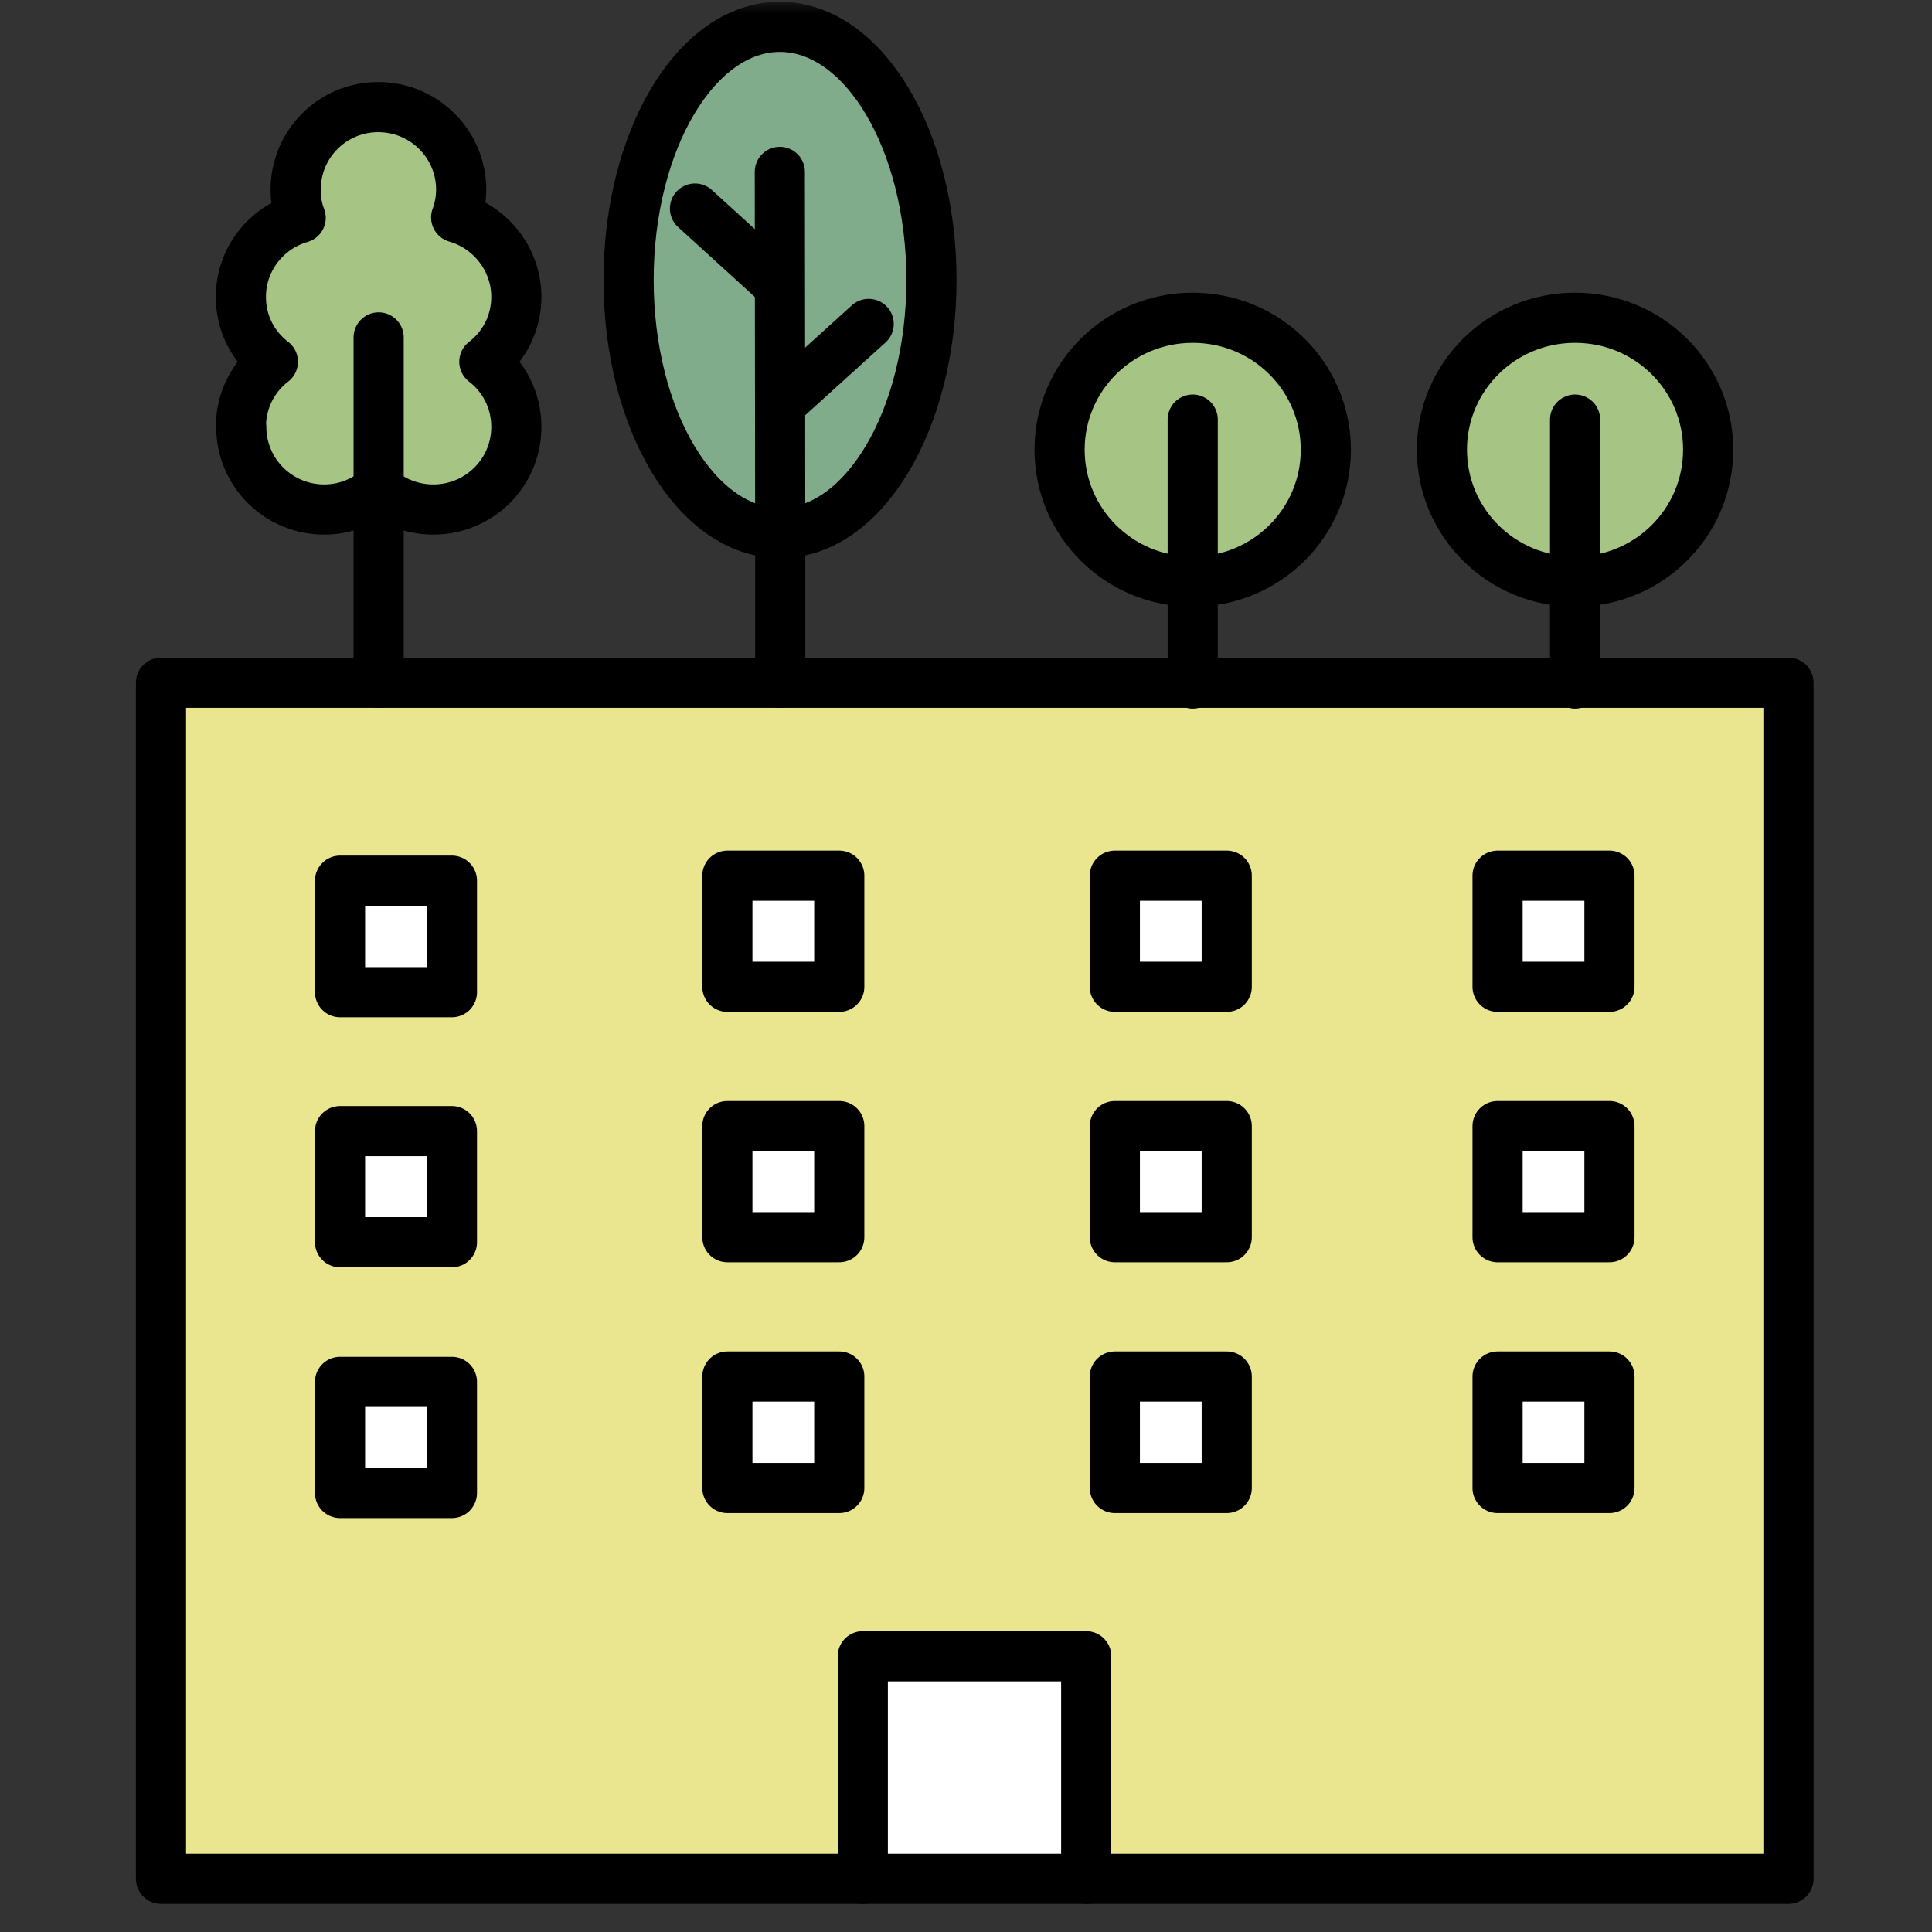
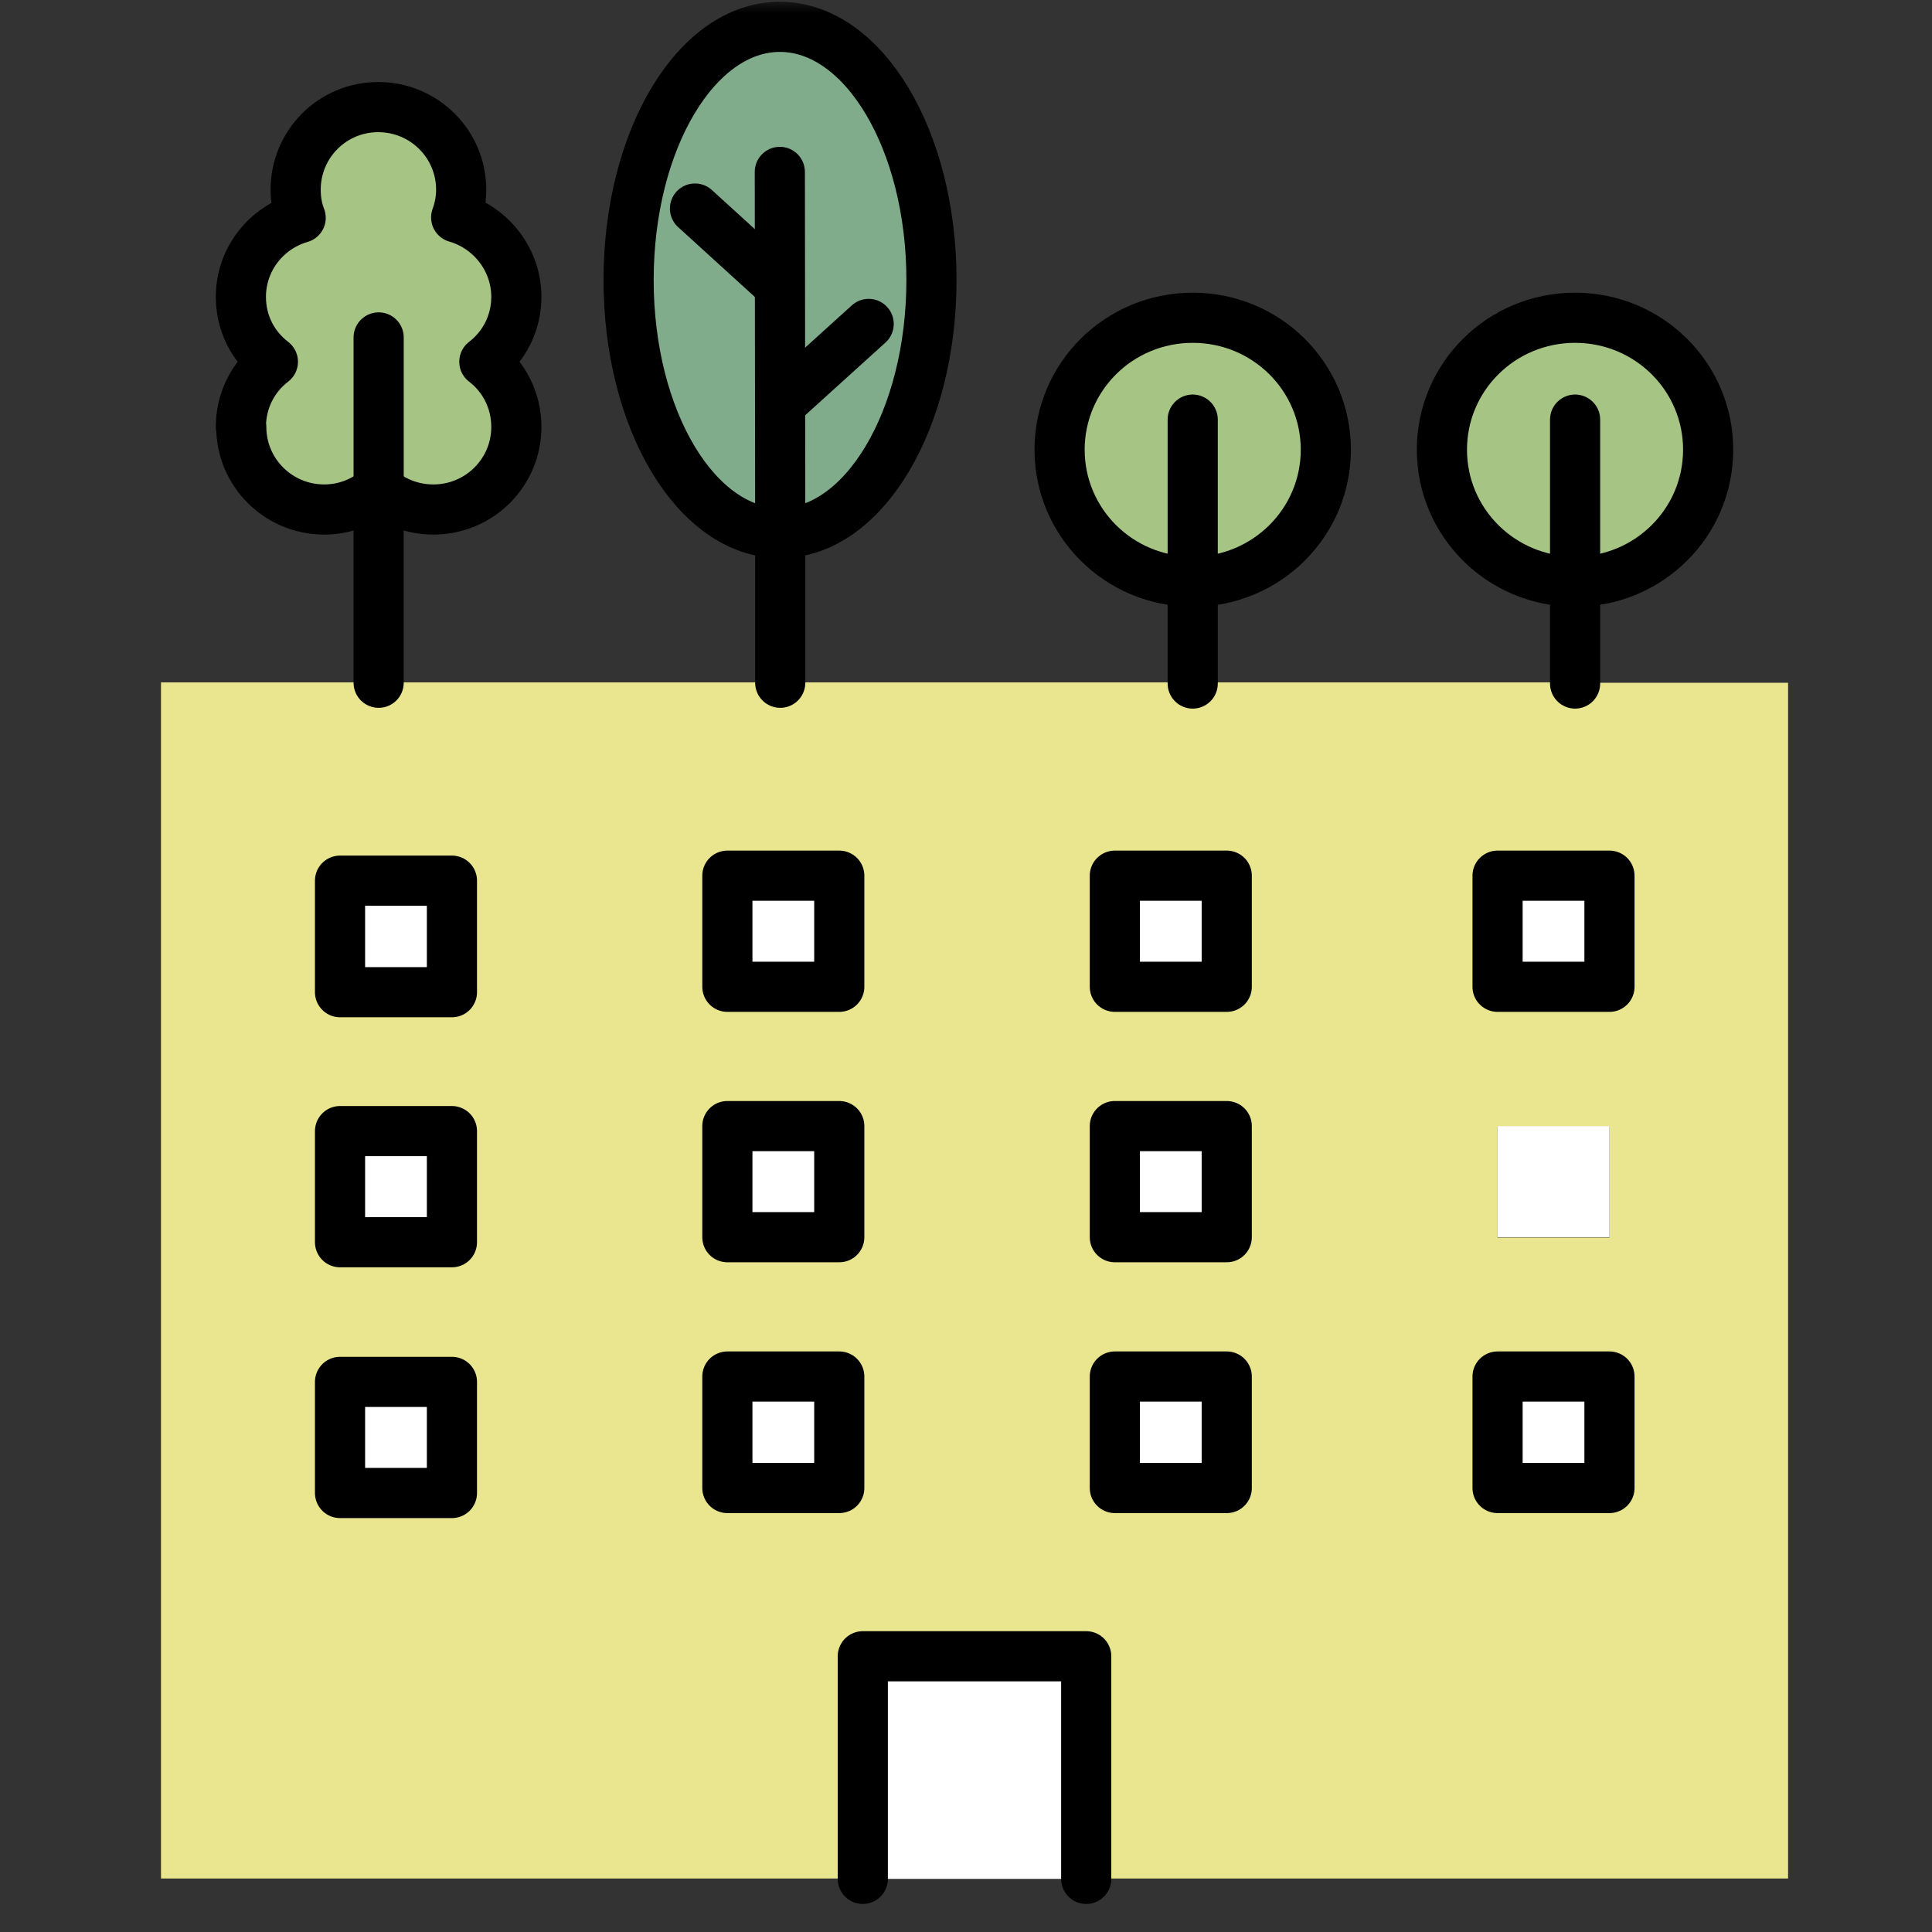
<svg xmlns="http://www.w3.org/2000/svg" width="72" height="72" viewBox="0 0 72 72" fill="none">
  <rect x="0" y="0" width="72" height="72" fill="#333333" stroke="none" />
  <mask id="mask0_1639_97" style="mask-type:alpha" maskUnits="userSpaceOnUse" x="0" y="0" width="72" height="72">
    <rect width="72" height="72" fill="#D9D9D9" />
  </mask>
  <g mask="url(#mask0_1639_97)">
    <path d="M58.699 25.445H66.636V70.006H44.996H40.481V61.709H32.155V70.006H6V25.431H58.699V25.445ZM59.979 55.454V51.298H55.809V55.454H59.979ZM59.979 46.122V41.981H55.809V46.122H59.979ZM59.979 36.776V32.635H55.809V36.776H59.979ZM45.715 55.454V51.298H41.545V55.454H45.715ZM45.715 46.122V41.981H41.545V46.122H45.715ZM45.715 36.776V32.635H41.545V36.776H45.715ZM31.278 55.454V51.298H27.108V55.454H31.278ZM31.278 46.122V41.981H27.108V46.122H31.278ZM31.278 36.776V32.635H27.108V36.776H31.278ZM16.827 55.641V51.5H12.658V55.641H16.827ZM16.827 46.309V42.168H12.658V46.309H16.827ZM16.827 36.977V32.822H12.658V36.977H16.827Z" fill="#EAE68F" />
    <path d="M59.98 32.634H55.81V36.775H59.98V32.634Z" fill="white" />
    <path d="M59.98 41.966H55.81V46.107H59.98V41.966Z" fill="white" />
    <path d="M59.98 51.299H55.81V55.454H59.98V51.299Z" fill="white" />
    <path d="M45.717 51.299H41.547V55.454H45.717V51.299Z" fill="white" />
    <path d="M45.717 41.966H41.547V46.107H45.717V41.966Z" fill="white" />
    <path d="M45.717 32.634H41.547V36.775H45.717V32.634Z" fill="white" />
    <path d="M31.277 32.634H27.107V36.775H31.277V32.634Z" fill="white" />
    <path d="M31.277 41.966H27.107V46.107H31.277V41.966Z" fill="white" />
    <path d="M31.277 51.299H27.107V55.454H31.277V51.299Z" fill="white" />
    <path d="M40.48 61.724H32.154V70.02H40.48V61.724Z" fill="white" />
    <path d="M16.842 51.499H12.672V55.64H16.842V51.499Z" fill="white" />
    <path d="M16.842 42.153H12.672V46.294H16.842V42.153Z" fill="white" />
    <path d="M16.842 32.82H12.672V36.976H16.842V32.82Z" fill="white" />
    <path d="M58.697 21.677C55.965 21.677 53.736 19.477 53.736 16.759C53.736 14.042 55.951 11.842 58.697 11.842C61.444 11.842 63.658 14.042 63.658 16.759C63.658 19.477 61.444 21.677 58.697 21.677Z" fill="#A6C484" />
    <path d="M44.449 21.677C41.717 21.677 39.488 19.477 39.488 16.759C39.488 14.042 41.703 11.842 44.449 11.842C47.195 11.842 49.41 14.042 49.41 16.759C49.41 19.477 47.195 21.677 44.449 21.677Z" fill="#A6C484" />
    <path d="M29.077 19.865C25.956 19.865 23.426 15.652 23.426 10.433C23.426 5.227 25.942 1 29.062 1C32.183 1 34.713 5.213 34.713 10.433C34.713 15.638 32.197 19.865 29.077 19.865Z" fill="#80AC8C" />
    <path d="M14.109 18.226C13.563 18.701 12.844 18.988 12.082 18.988C10.371 18.988 8.99 17.608 8.99 15.911C8.99 14.919 9.45 14.042 10.184 13.481C9.45 12.921 8.99 12.043 8.99 11.066C8.99 9.671 9.925 8.492 11.219 8.118C11.09 7.787 11.032 7.442 11.032 7.068C11.032 5.372 12.412 3.991 14.109 3.991C15.806 3.991 17.201 5.372 17.201 7.068C17.201 7.442 17.143 7.787 17.014 8.104C18.308 8.477 19.257 9.657 19.257 11.066C19.257 12.043 18.797 12.921 18.063 13.481C18.797 14.042 19.257 14.919 19.257 15.911C19.257 17.608 17.877 18.988 16.165 18.988C15.374 18.988 14.67 18.701 14.123 18.212L14.109 18.226Z" fill="#A6C484" />
-     <path d="M32.155 70.019H27.684H6V70.005V36.66V25.444H14.11H29.078H44.45H58.699H66.651V36.646V70.005V70.019H44.996H40.481H32.155Z" stroke="black" stroke-width="1.869" stroke-linecap="round" stroke-linejoin="round" />
    <path d="M31.277 32.634H27.107V36.775H31.277V32.634Z" stroke="black" stroke-width="1.869" stroke-linecap="round" stroke-linejoin="round" />
    <path d="M31.277 41.966H27.107V46.107H31.277V41.966Z" stroke="black" stroke-width="1.869" stroke-linecap="round" stroke-linejoin="round" />
    <path d="M31.277 51.299H27.107V55.454H31.277V51.299Z" stroke="black" stroke-width="1.869" stroke-linecap="round" stroke-linejoin="round" />
    <path d="M16.842 32.82H12.672V36.976H16.842V32.82Z" stroke="black" stroke-width="1.869" stroke-linecap="round" stroke-linejoin="round" />
    <path d="M16.842 42.153H12.672V46.294H16.842V42.153Z" stroke="black" stroke-width="1.869" stroke-linecap="round" stroke-linejoin="round" />
    <path d="M16.842 51.499H12.672V55.64H16.842V51.499Z" stroke="black" stroke-width="1.869" stroke-linecap="round" stroke-linejoin="round" />
    <path d="M45.717 32.634H41.547V36.775H45.717V32.634Z" stroke="black" stroke-width="1.869" stroke-linecap="round" stroke-linejoin="round" />
    <path d="M45.717 41.966H41.547V46.107H45.717V41.966Z" stroke="black" stroke-width="1.869" stroke-linecap="round" stroke-linejoin="round" />
    <path d="M45.717 51.299H41.547V55.454H45.717V51.299Z" stroke="black" stroke-width="1.869" stroke-linecap="round" stroke-linejoin="round" />
    <path d="M59.98 32.634H55.81V36.775H59.98V32.634Z" stroke="black" stroke-width="1.869" stroke-linecap="round" stroke-linejoin="round" />
-     <path d="M59.98 41.966H55.81V46.107H59.98V41.966Z" stroke="black" stroke-width="1.869" stroke-linecap="round" stroke-linejoin="round" />
    <path d="M59.98 51.299H55.81V55.454H59.98V51.299Z" stroke="black" stroke-width="1.869" stroke-linecap="round" stroke-linejoin="round" />
    <path d="M32.154 70.02V61.724H40.48V70.02" stroke="black" stroke-width="1.869" stroke-linecap="round" stroke-linejoin="round" />
    <path d="M8.991 15.911C8.991 17.608 10.371 18.988 12.082 18.988C12.859 18.988 13.563 18.701 14.11 18.226C14.656 18.701 15.361 18.988 16.152 18.988C17.863 18.988 19.243 17.608 19.243 15.911C19.243 14.919 18.783 14.042 18.05 13.481C18.783 12.921 19.243 12.043 19.243 11.066C19.243 9.671 18.294 8.477 17 8.104C17.115 7.787 17.187 7.442 17.187 7.068C17.187 5.372 15.807 3.991 14.095 3.991C12.384 3.991 11.018 5.372 11.018 7.068C11.018 7.442 11.076 7.787 11.205 8.118C9.911 8.492 8.977 9.671 8.977 11.066C8.977 12.058 9.437 12.921 10.17 13.481C9.437 14.042 8.977 14.919 8.977 15.911H8.991Z" stroke="black" stroke-width="1.869" stroke-linecap="round" stroke-linejoin="round" />
    <path d="M14.111 25.444V18.226V18.212V12.575" stroke="black" stroke-width="1.869" stroke-linecap="round" stroke-linejoin="round" />
    <path d="M29.077 25.444V19.865L29.062 6.406" stroke="black" stroke-width="1.869" stroke-linecap="round" stroke-linejoin="round" />
    <path d="M34.713 10.433C34.713 15.638 32.197 19.865 29.077 19.865C25.956 19.865 23.426 15.652 23.426 10.433C23.426 5.227 25.942 1 29.062 1C32.183 1 34.713 5.213 34.713 10.433Z" stroke="black" stroke-width="1.869" stroke-linecap="round" stroke-linejoin="round" />
    <path d="M25.9 7.772L28.949 10.548" stroke="black" stroke-width="1.869" stroke-linecap="round" stroke-linejoin="round" />
    <path d="M32.373 12.072L29.324 14.833" stroke="black" stroke-width="1.869" stroke-linecap="round" stroke-linejoin="round" />
    <path d="M44.449 15.638V21.677V25.444V25.473" stroke="black" stroke-width="1.869" stroke-linecap="round" stroke-linejoin="round" />
    <path d="M39.488 16.759C39.488 19.477 41.703 21.677 44.449 21.677C47.195 21.677 49.41 19.477 49.41 16.759C49.41 14.042 47.195 11.842 44.449 11.842C41.703 11.842 39.488 14.042 39.488 16.759Z" stroke="black" stroke-width="1.869" stroke-linecap="round" stroke-linejoin="round" />
    <path d="M58.699 15.638V21.677V25.444V25.473" stroke="black" stroke-width="1.869" stroke-linecap="round" stroke-linejoin="round" />
    <path d="M53.736 16.759C53.736 19.477 55.951 21.677 58.697 21.677C61.444 21.677 63.658 19.477 63.658 16.759C63.658 14.042 61.444 11.842 58.697 11.842C55.951 11.842 53.736 14.042 53.736 16.759Z" stroke="black" stroke-width="1.869" stroke-linecap="round" stroke-linejoin="round" />
  </g>
</svg>